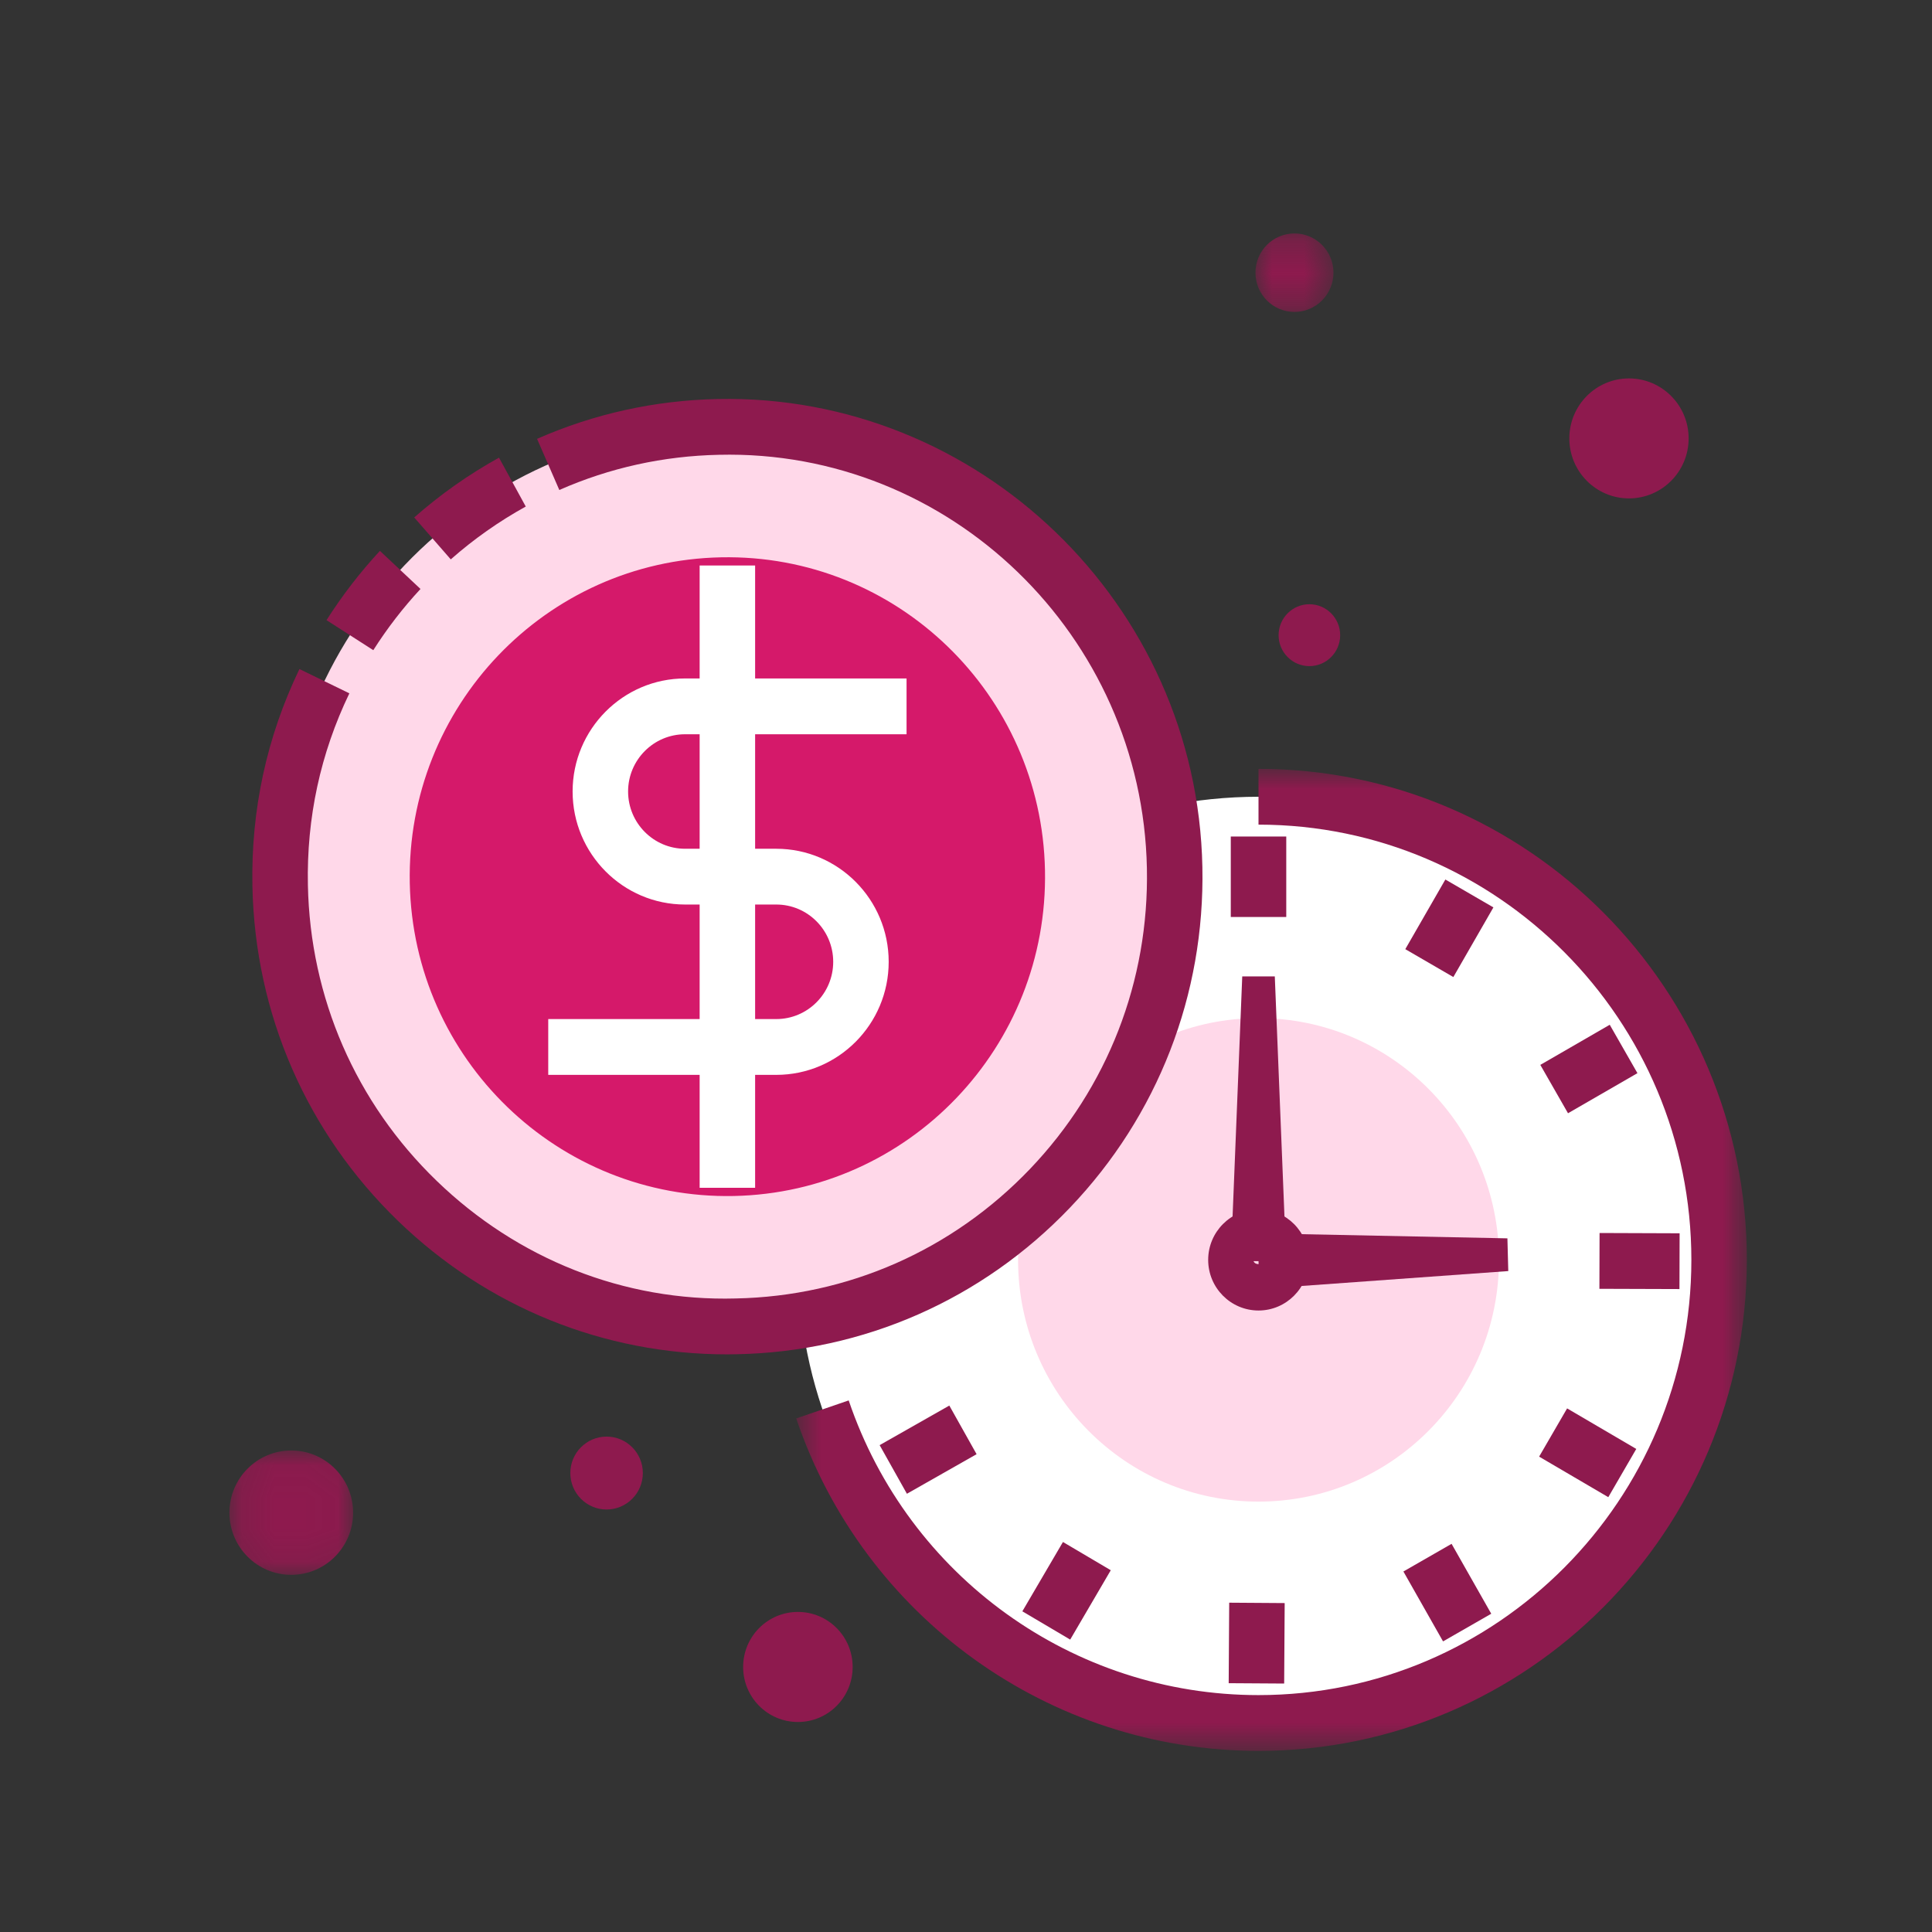
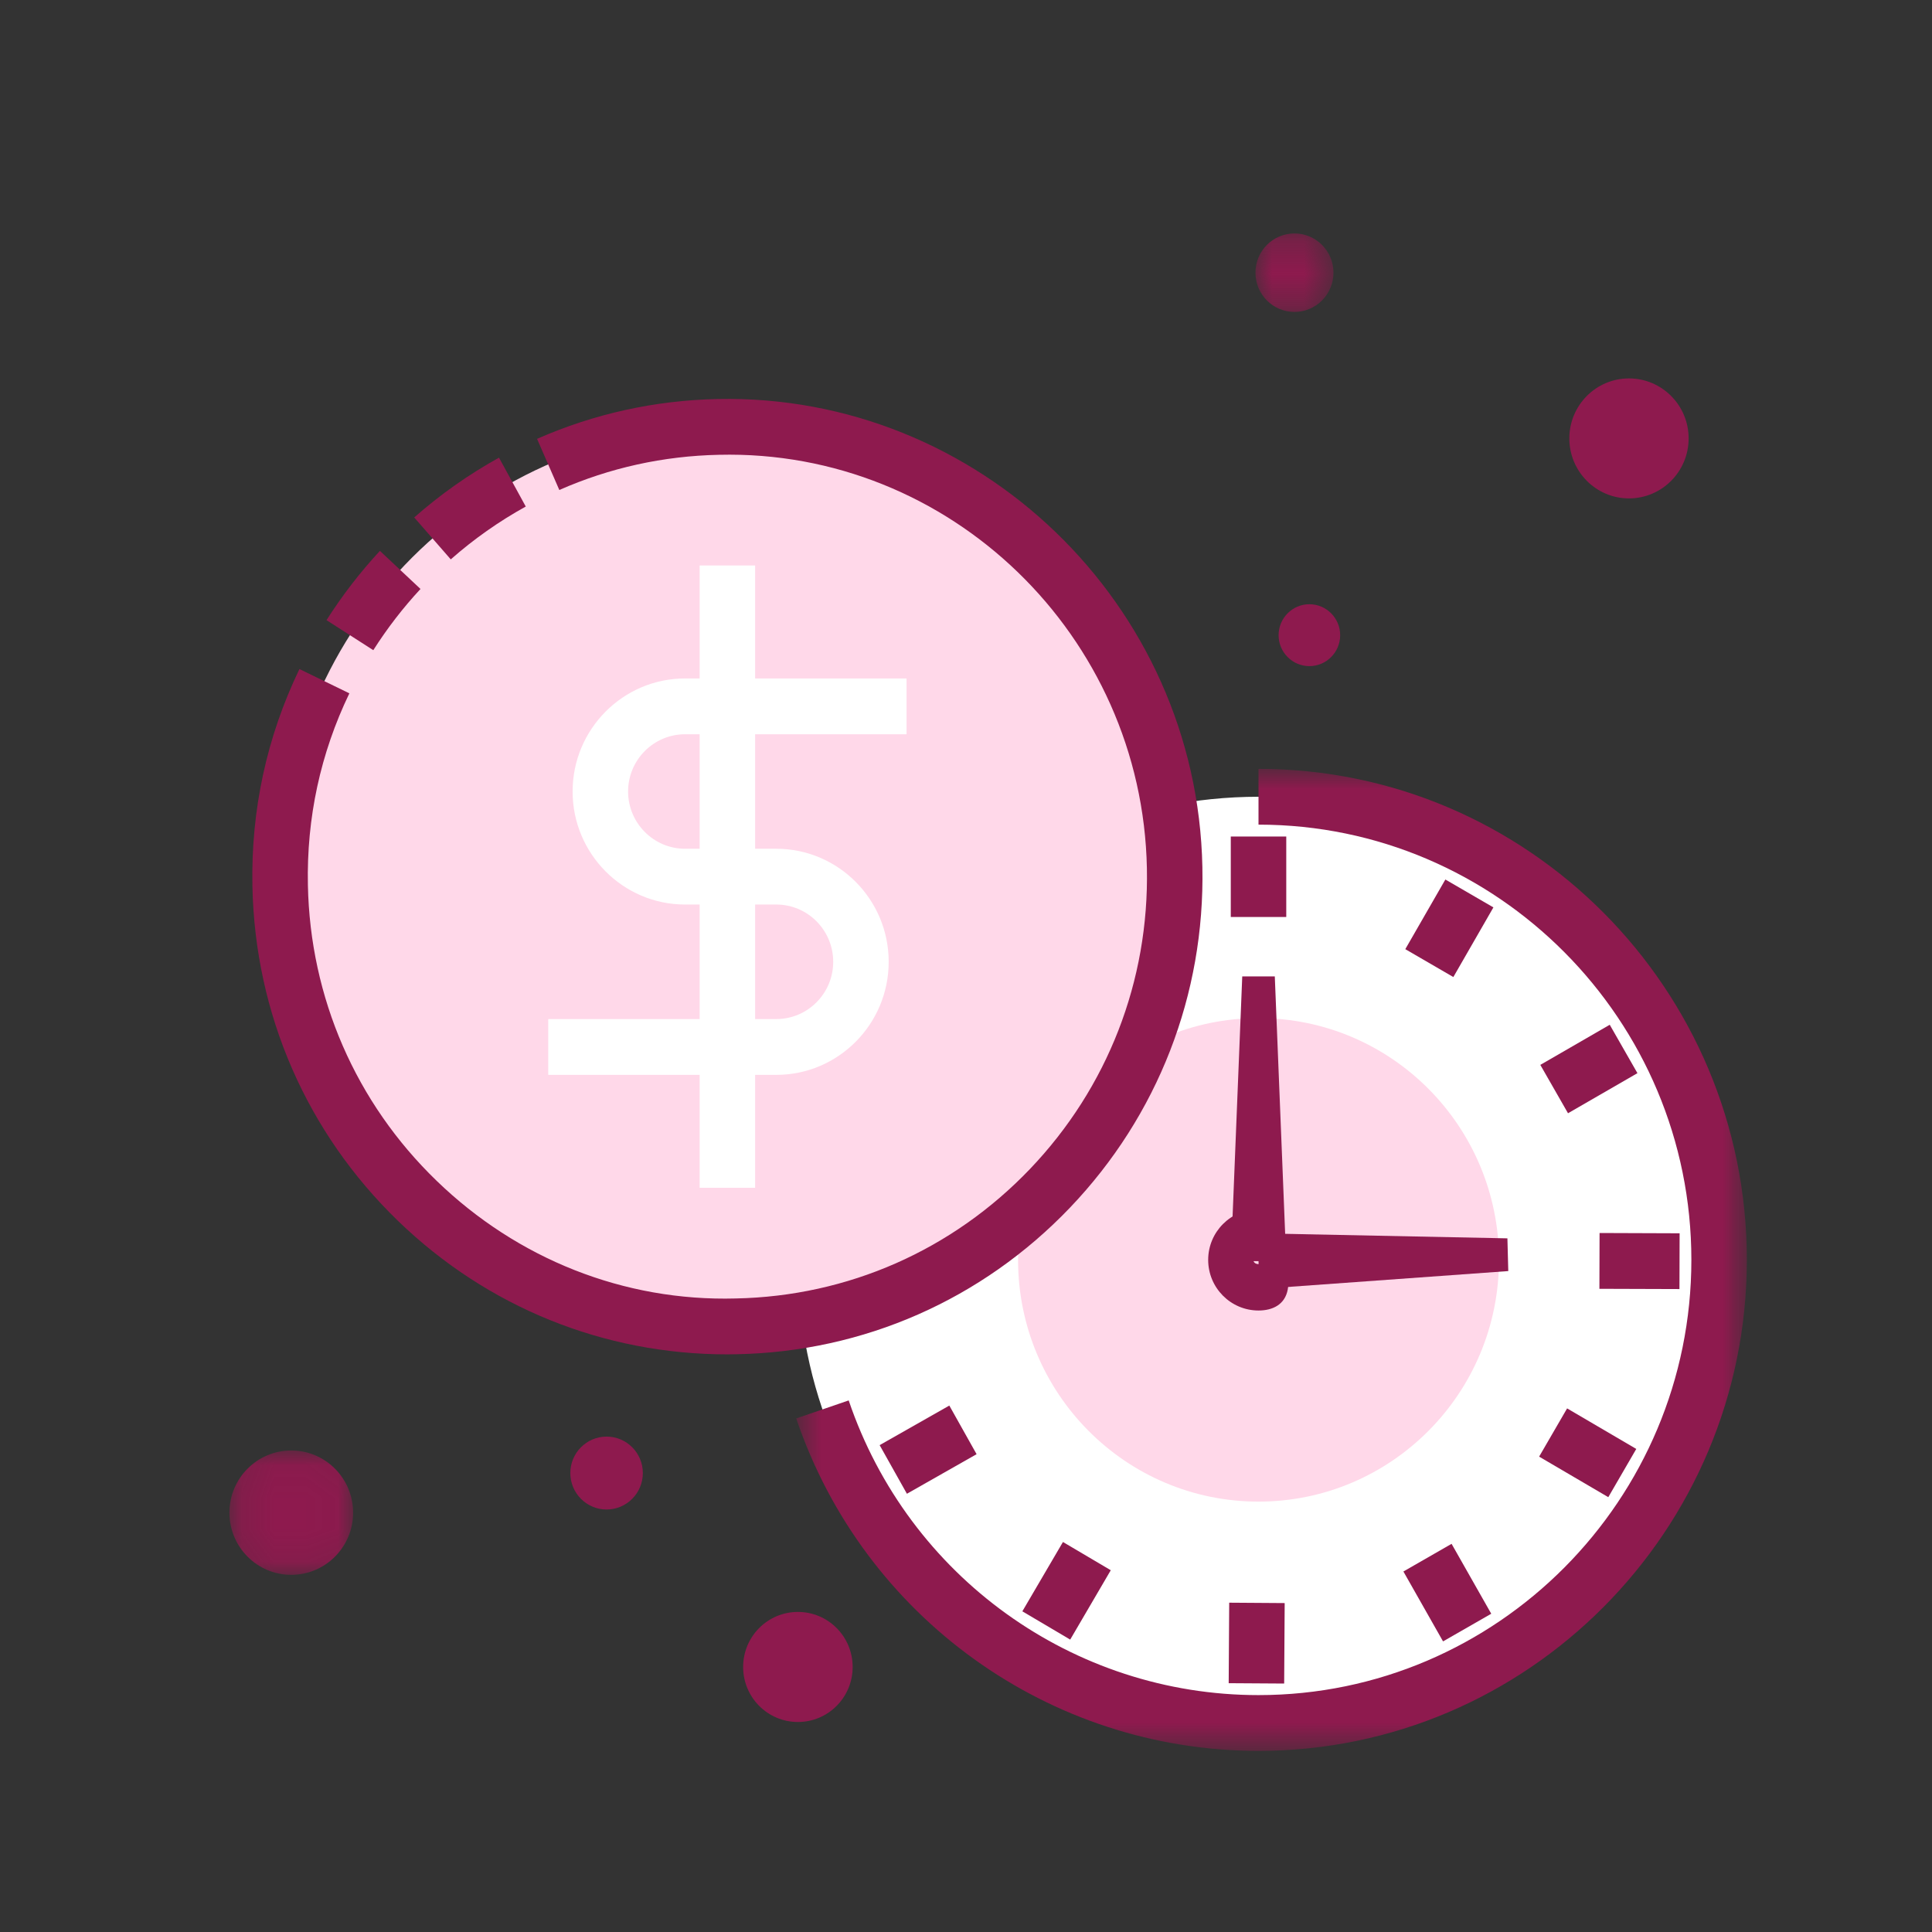
<svg xmlns="http://www.w3.org/2000/svg" width="60" height="60" viewBox="0 0 60 60" fill="none">
  <rect x="0" y="0" width="60" height="60" fill="#333333" stroke="none" />
  <g clip-path="url(#clip0_57_94)">
    <path fill-rule="evenodd" clip-rule="evenodd" d="M26.48 51.769C26.48 52.714 25.719 53.478 24.78 53.478C23.84 53.478 23.079 52.714 23.079 51.769C23.079 50.824 23.84 50.06 24.78 50.06C25.719 50.06 26.48 50.824 26.48 51.769Z" fill="#8E1A4E" />
    <mask id="mask0_57_94" style="mask-type:luminance" maskUnits="userSpaceOnUse" x="7" y="45" width="4" height="4">
      <path d="M7.125 45.046H10.966V48.908H7.125V45.046Z" fill="#E4B352" />
    </mask>
    <g mask="url(#mask0_57_94)">
      <path fill-rule="evenodd" clip-rule="evenodd" d="M10.966 46.977C10.966 48.044 10.106 48.908 9.046 48.908C7.985 48.908 7.125 48.044 7.125 46.977C7.125 45.911 7.985 45.046 9.046 45.046C10.106 45.046 10.966 45.911 10.966 46.977Z" fill="#8E1A4E" />
    </g>
    <path fill-rule="evenodd" clip-rule="evenodd" d="M41.62 19.726C41.62 20.257 41.192 20.687 40.664 20.687C40.137 20.687 39.708 20.257 39.708 19.726C39.708 19.196 40.137 18.765 40.664 18.765C41.192 18.765 41.62 19.196 41.62 19.726Z" fill="#8E1A4E" />
    <mask id="mask1_57_94" style="mask-type:luminance" maskUnits="userSpaceOnUse" x="38" y="7" width="4" height="3">
      <path d="M38.989 7.25H41.412V9.686H38.989V7.25Z" fill="#E4B352" />
    </mask>
    <g mask="url(#mask1_57_94)">
      <path fill-rule="evenodd" clip-rule="evenodd" d="M41.412 8.468C41.412 9.141 40.87 9.687 40.201 9.687C39.531 9.687 38.989 9.141 38.989 8.468C38.989 7.795 39.531 7.25 40.201 7.25C40.87 7.25 41.412 7.795 41.412 8.468Z" fill="#8E1A4E" />
    </g>
    <path fill-rule="evenodd" clip-rule="evenodd" d="M19.964 45.747C19.964 46.371 19.46 46.879 18.838 46.879C18.216 46.879 17.712 46.371 17.712 45.747C17.712 45.122 18.216 44.615 18.838 44.615C19.46 44.615 19.964 45.122 19.964 45.747Z" fill="#8E1A4E" />
    <path fill-rule="evenodd" clip-rule="evenodd" d="M52.442 13.615C52.442 14.644 51.612 15.478 50.589 15.478C49.567 15.478 48.737 14.644 48.737 13.615C48.737 12.586 49.567 11.752 50.589 11.752C51.612 11.752 52.442 12.586 52.442 13.615Z" fill="#8E1A4E" />
    <path fill-rule="evenodd" clip-rule="evenodd" d="M53.389 39.126C53.389 47.07 46.983 53.509 39.084 53.509C31.184 53.509 24.78 47.07 24.78 39.126C24.78 31.183 31.184 24.744 39.084 24.744C46.983 24.744 53.389 31.183 53.389 39.126Z" fill="white" />
    <mask id="mask2_57_94" style="mask-type:luminance" maskUnits="userSpaceOnUse" x="24" y="23" width="31" height="32">
      <path d="M24.727 23.878H54.25V54.375H24.727V23.878Z" fill="#E4B352" />
    </mask>
    <g mask="url(#mask2_57_94)">
      <path fill-rule="evenodd" clip-rule="evenodd" d="M39.084 54.375C32.591 54.375 26.82 50.225 24.727 44.051L26.357 43.491C28.213 48.964 33.327 52.643 39.084 52.643C46.497 52.643 52.527 46.579 52.527 39.126C52.527 31.674 46.497 25.61 39.084 25.61V23.878C47.447 23.878 54.25 30.718 54.25 39.126C54.25 47.534 47.447 54.375 39.084 54.375Z" fill="#8E1A4E" />
    </g>
    <path fill-rule="evenodd" clip-rule="evenodd" d="M46.552 39.126C46.552 43.272 43.208 46.634 39.084 46.634C34.959 46.634 31.617 43.272 31.617 39.126C31.617 34.98 34.959 31.618 39.084 31.618C43.208 31.618 46.552 34.98 46.552 39.126Z" fill="#FFD8E9" />
-     <path fill-rule="evenodd" clip-rule="evenodd" d="M39.084 38.966C38.996 38.966 38.924 39.038 38.924 39.127C38.925 39.301 39.244 39.303 39.244 39.127C39.244 39.038 39.172 38.966 39.084 38.966ZM39.084 40.699C38.222 40.699 37.521 39.994 37.521 39.127C37.521 38.259 38.222 37.554 39.084 37.554C39.946 37.554 40.647 38.259 40.647 39.127C40.647 39.994 39.946 40.699 39.084 40.699Z" fill="#8E1A4E" />
+     <path fill-rule="evenodd" clip-rule="evenodd" d="M39.084 38.966C38.996 38.966 38.924 39.038 38.924 39.127C38.925 39.301 39.244 39.303 39.244 39.127C39.244 39.038 39.172 38.966 39.084 38.966ZM39.084 40.699C38.222 40.699 37.521 39.994 37.521 39.127C37.521 38.259 38.222 37.554 39.084 37.554C40.647 39.994 39.946 40.699 39.084 40.699Z" fill="#8E1A4E" />
    <path fill-rule="evenodd" clip-rule="evenodd" d="M38.223 28.478H39.946V25.979H38.223V28.478Z" fill="#8E1A4E" />
    <path fill-rule="evenodd" clip-rule="evenodd" d="M45.135 30.343L43.643 29.477L44.887 27.314L46.379 28.18L45.135 30.343Z" fill="#8E1A4E" />
    <path fill-rule="evenodd" clip-rule="evenodd" d="M48.696 34.573L47.836 33.071L49.992 31.825L50.852 33.328L48.696 34.573Z" fill="#8E1A4E" />
    <path fill-rule="evenodd" clip-rule="evenodd" d="M52.157 40.033L49.671 40.025L49.676 38.292L52.162 38.301L52.157 40.033Z" fill="#8E1A4E" />
    <path fill-rule="evenodd" clip-rule="evenodd" d="M49.947 46.496L47.799 45.237L48.668 43.739L50.816 44.998L49.947 46.496Z" fill="#8E1A4E" />
    <path fill-rule="evenodd" clip-rule="evenodd" d="M44.815 50.975L43.584 48.804L45.08 47.945L46.312 50.116L44.815 50.975Z" fill="#8E1A4E" />
    <path fill-rule="evenodd" clip-rule="evenodd" d="M39.881 52.284L38.158 52.273L38.174 49.773L39.897 49.785L39.881 52.284Z" fill="#8E1A4E" />
    <path fill-rule="evenodd" clip-rule="evenodd" d="M33.236 50.919L31.75 50.041L33.011 47.888L34.496 48.765L33.236 50.919Z" fill="#8E1A4E" />
    <path fill-rule="evenodd" clip-rule="evenodd" d="M28.165 46.39L27.318 44.88L29.482 43.651L30.329 45.161L28.165 46.39Z" fill="#8E1A4E" />
    <path fill-rule="evenodd" clip-rule="evenodd" d="M28.487 39.893L26.001 39.87L26.017 38.138L28.503 38.161L28.487 39.893Z" fill="#3083DC" />
    <path fill-rule="evenodd" clip-rule="evenodd" d="M29.529 34.453L27.39 33.181L28.267 31.69L30.407 32.962L29.529 34.453Z" fill="#3083DC" />
    <path fill-rule="evenodd" clip-rule="evenodd" d="M33.143 30.269L31.924 28.091L33.425 27.243L34.644 29.421L33.143 30.269Z" fill="#3083DC" />
    <path fill-rule="evenodd" clip-rule="evenodd" d="M38.223 39.167L38.579 30.323H39.59L39.946 39.167H38.223Z" fill="#8E1A4E" />
    <path fill-rule="evenodd" clip-rule="evenodd" d="M39.062 38.301L46.814 38.458L46.841 39.474L39.107 40.032L39.062 38.301Z" fill="#8E1A4E" />
    <path fill-rule="evenodd" clip-rule="evenodd" d="M22.313 13.259C14.642 13.412 8.546 19.79 8.699 27.504C8.853 35.217 15.196 41.345 22.867 41.191C30.538 41.038 36.633 34.66 36.481 26.947C36.327 19.233 29.984 13.105 22.313 13.259Z" fill="#FFD8E9" />
-     <path fill-rule="evenodd" clip-rule="evenodd" d="M22.393 17.308C16.946 17.416 12.618 21.946 12.726 27.423C12.835 32.9 17.339 37.251 22.786 37.143C28.234 37.033 32.562 32.505 32.453 27.028C32.344 21.55 27.84 17.198 22.393 17.308Z" fill="#D5196A" />
    <path fill-rule="evenodd" clip-rule="evenodd" d="M22.583 42.061C18.753 42.061 15.136 40.598 12.367 37.922C9.525 35.176 7.917 31.483 7.839 27.52C7.792 25.158 8.282 22.89 9.299 20.778L10.85 21.532C9.952 23.396 9.519 25.4 9.562 27.487C9.631 30.985 11.051 34.248 13.562 36.673C16.071 39.099 19.378 40.42 22.85 40.325C26.33 40.255 29.574 38.827 31.986 36.305C34.398 33.78 35.688 30.463 35.618 26.964C35.475 19.742 29.503 13.951 22.33 14.124C20.604 14.16 18.936 14.527 17.37 15.217L16.679 13.629C18.453 12.848 20.342 12.432 22.296 12.392C30.381 12.228 37.179 18.75 37.341 26.929C37.42 30.89 35.959 34.646 33.229 37.505C30.499 40.361 26.824 41.979 22.884 42.057C22.784 42.06 22.683 42.061 22.583 42.061Z" fill="#8E1A4E" />
    <path fill-rule="evenodd" clip-rule="evenodd" d="M11.593 20.192L10.14 19.259C10.627 18.494 11.184 17.77 11.799 17.108L13.059 18.291C12.516 18.875 12.023 19.515 11.593 20.192Z" fill="#8E1A4E" />
    <path fill-rule="evenodd" clip-rule="evenodd" d="M13.999 17.372L12.864 16.07C13.671 15.358 14.557 14.733 15.497 14.213L16.328 15.731C15.496 16.191 14.713 16.742 13.999 17.372Z" fill="#8E1A4E" />
    <path fill-rule="evenodd" clip-rule="evenodd" d="M24.108 33.381H17.026V31.648H24.108C25.083 31.648 25.876 30.852 25.876 29.87C25.876 28.888 25.083 28.091 24.108 28.091H21.275C19.35 28.091 17.783 26.517 17.783 24.58C17.783 22.645 19.35 21.07 21.275 21.07H28.154V22.803H21.275C20.3 22.803 19.506 23.6 19.506 24.58C19.506 25.562 20.3 26.359 21.275 26.359H24.108C26.033 26.359 27.599 27.933 27.599 29.87C27.599 31.807 26.033 33.381 24.108 33.381Z" fill="white" />
    <path fill-rule="evenodd" clip-rule="evenodd" d="M21.728 36.888H23.451V17.562H21.728V36.888Z" fill="white" />
  </g>
  <defs>
    <clipPath id="clip0_57_94">
      <rect width="60" height="60" fill="white" />
    </clipPath>
  </defs>
</svg>